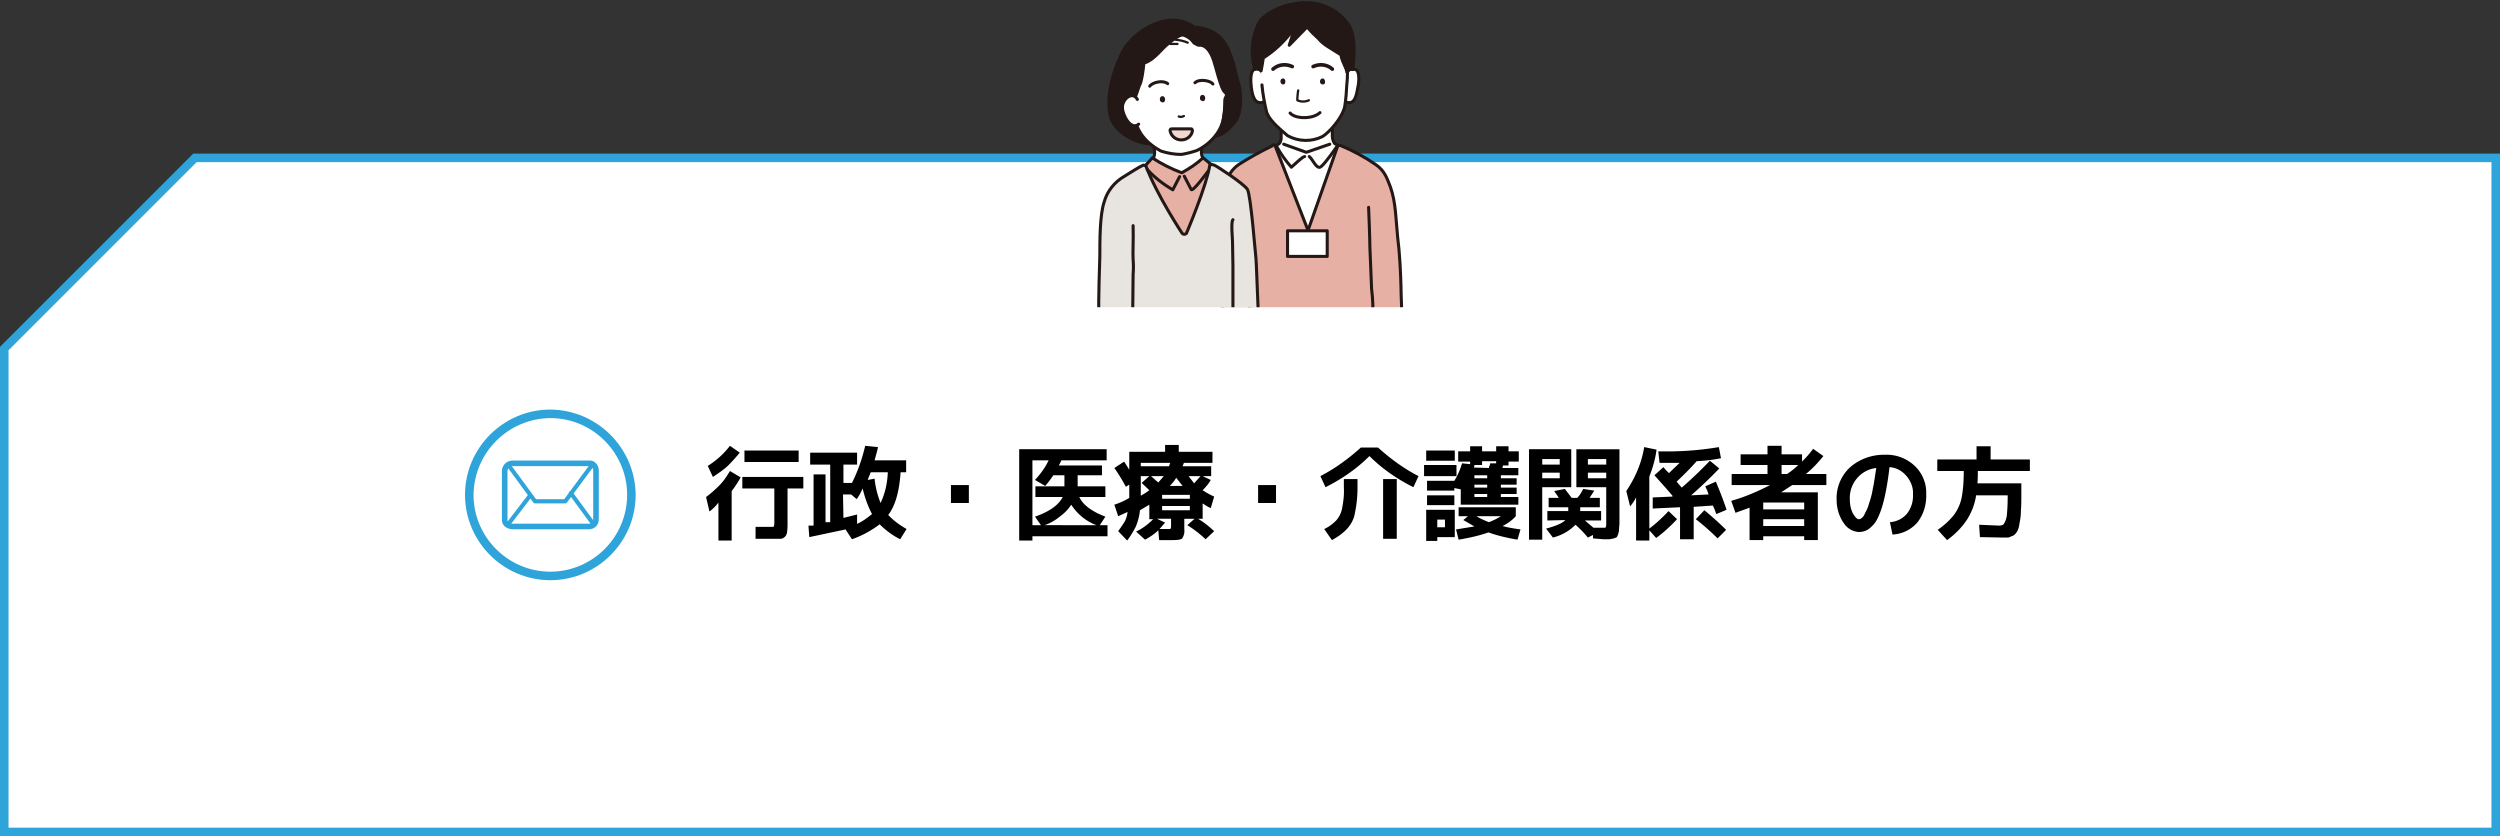
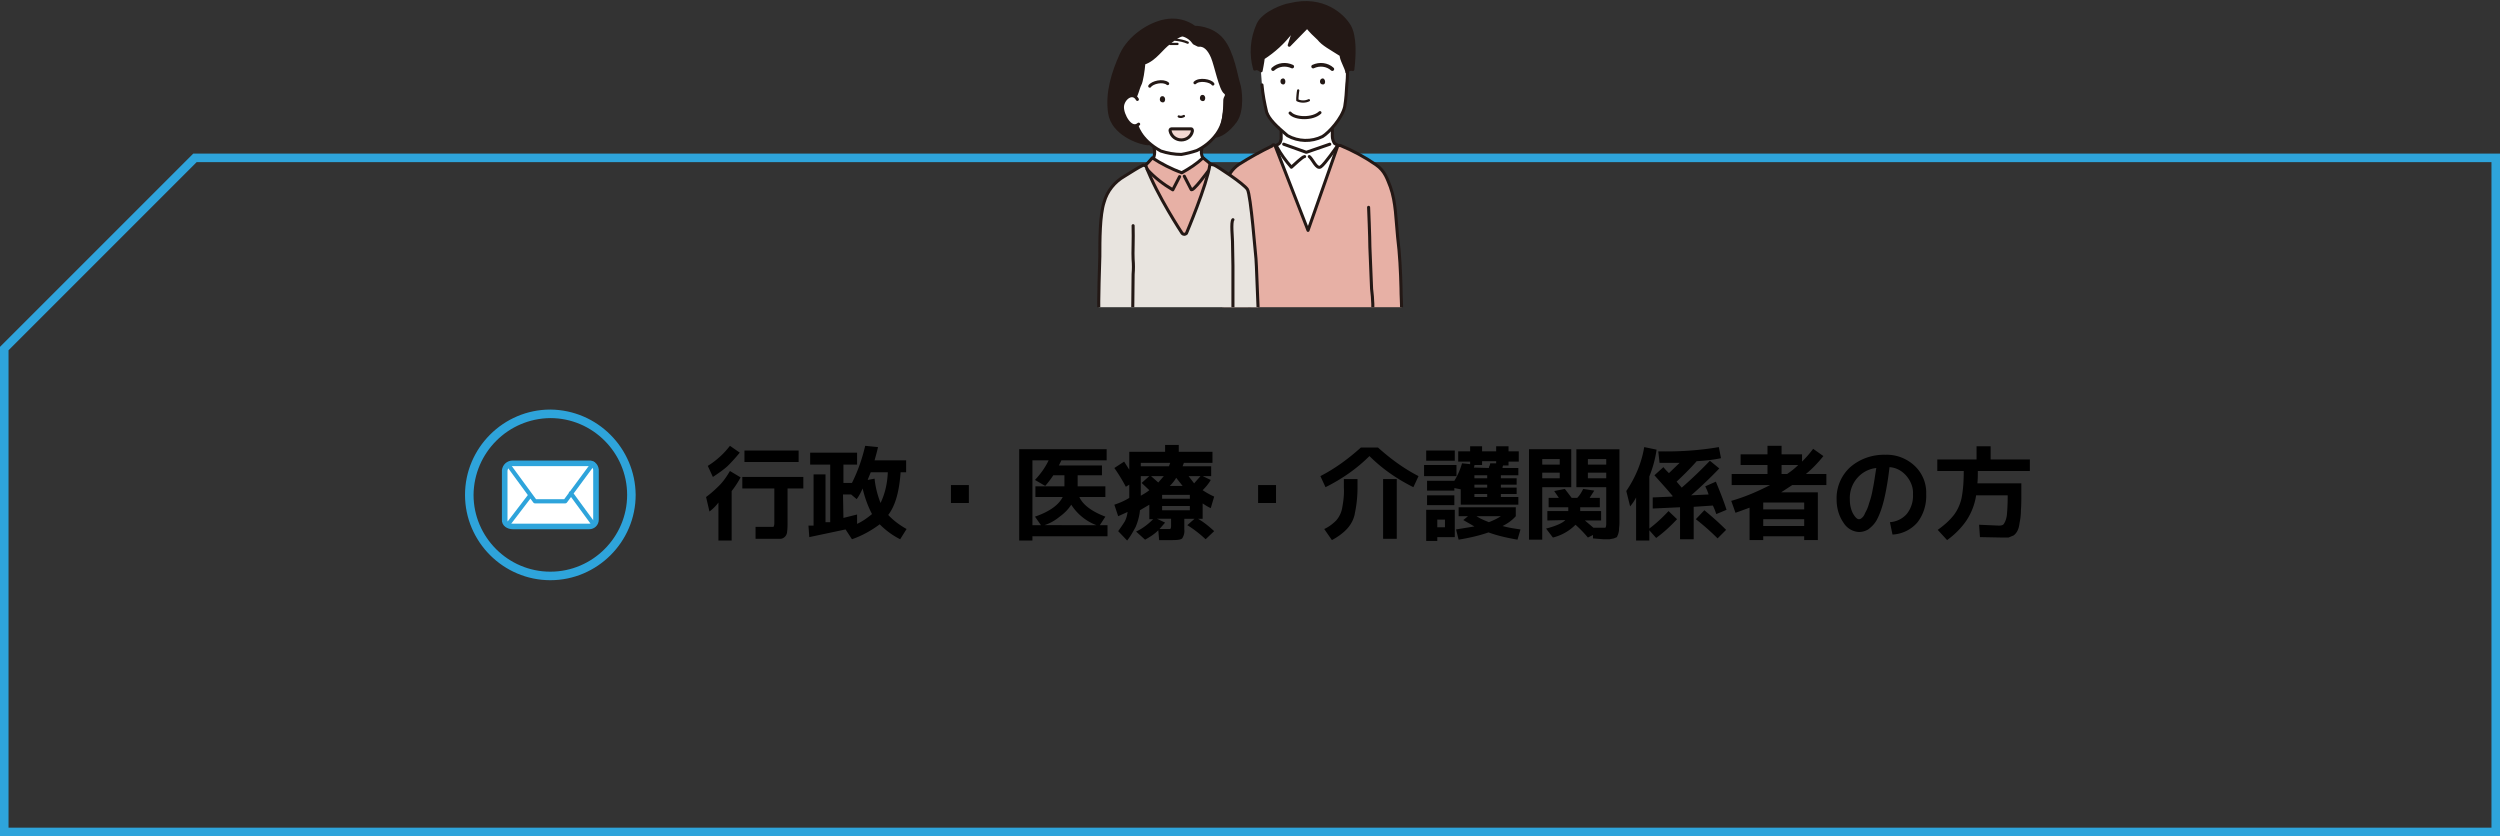
<svg xmlns="http://www.w3.org/2000/svg" xmlns:xlink="http://www.w3.org/1999/xlink" version="1.1" id="レイヤー_1" x="0" y="0" viewBox="0 0 586 196" xml:space="preserve">
  <rect x="0" y="0" width="586" height="196" fill="#333333" stroke="none" />
  <style>.st1{fill:#2ea4db}.st3,.st5{fill:#fff;stroke:#231815;stroke-width:.72;stroke-linecap:round;stroke-linejoin:round}.st5{fill:none}.st6{fill:#e7b0a5}.st6,.st7{stroke:#231815;stroke-width:.72;stroke-linecap:round;stroke-linejoin:round}.st7,.st8{fill:#231815}.st9{fill:none;stroke:#231815;stroke-width:.54;stroke-linecap:round;stroke-linejoin:round}</style>
  <g id="contents">
-     <path fill="#fff" d="M1 195V81.7L45.7 37H585v158z" />
    <path class="st1" d="M584 38v156H2V82.1L46.1 38H584m2-2H45.3L0 81.3V196h586V36z" />
    <defs>
      <path id="SVGID_1_" d="M257 0h72v72h-72z" />
    </defs>
    <clipPath id="SVGID_2_">
      <use xlink:href="#SVGID_1_" overflow="visible" />
    </clipPath>
    <g clip-path="url(#SVGID_2_)">
      <path class="st3" d="M289.1 81.9c0 .5-.5 2.8-.5 2.8s.1 2.6.2 3c.1.5.3 1 .5 1.5.5 1.1 1.3 2 2.4 2.6l2.7.5-.5-10.1-4.8-.3z" />
      <path class="st3" d="M290.8 85.2c.3.4.5.8.6 1.2 0 0 0 2.5.4 3s1.5 1.1 1.6.7m32.9-9.7c0 .5.9 4.2.9 4.2s-.1 2.6-.1 3c-.1.5-.3 1.1-.6 1.5-.5 1.1-1.3 2-2.3 2.6l-2.8.5.5-10.1 4.4-1.7z" />
      <path class="st3" d="M325 84.9l-.6 1.2s0 2.5-.4 3-1.5 1.1-1.6.7" />
      <path d="M293.6 78.5V83s.2 9.1.5 9.2 27.9.1 28.2.1c.3-4.4.2-8.9-.2-13.3 0-1.1-14.2-4.2-14.2-4.2l-14.3 3.7z" fill="#c29d83" stroke="#231815" stroke-width=".72" stroke-linecap="round" stroke-linejoin="round" />
      <path class="st3" d="M300.3 30.5v2.1c-.1.4-.2.9-.5 1.1l-.7.4v30.6h15.5l-.3-30.2-1.5-.9c-.3-.5-.5-1.1-.5-1.7v-1.7" />
      <path class="st5" d="M300.9 33.8l5.3 1.9 5.5-1.9m-5.9 2.9c-.5 0-2.5 2-3.1 2.5-1.3-1.5-2.5-3.1-3.4-4.8m14.1-.1s-2.8 4.1-3.8 4.8-1.9-1.8-2.7-2.4" />
      <path class="st6" d="M321.8 75.6c0 1.6-.1 3.2-.3 4.8-.3.7-1.8 1.2-3.4 1.5-3 .3-6.1.3-9.1 0-.6-.2-1.2-2.9-1.6-2.9s-.8 2.5-1.7 2.9-8-.1-9.4-.4c-.9 0-1.8-.2-2.6-.6-.4-.2-.5-2.2-.5-2.2s0 3.5-.1 4c-.1.4-.4.6-.8.7h-2.6c-.7 0-1.4-.2-2-.5-.4-.2-.6-.6-.6-1l-.2-5c-.5-1.2-.6-13.7-.5-14.1 0-5.1-.6-16.1 1-20.1.5-1.7 1.5-3.1 2.9-4.1 2.5-1.6 5.2-3.1 7.9-4.4 0 0 .3-.6.7 0l7.7 19.8 7-19.9h.6c2.9 1.2 5.7 2.7 8.3 4.5 2.2 1.5 2.7 3.5 3.4 5.2 1.3 3.6 1.3 7.8 1.7 11.7.5 4 .7 8.1.8 12.1 0 3.5.6 6.8-.8 10.2 0 0 0 4.3-.5 4.5s-.4.4-1.1.4-3.9.9-4.2-.4 0-7.2 0-7.2" />
-       <path class="st3" d="M301.8 54.1h9.3v6h-9.3zm14-37c.2-.8.9-1.1 1.9-.8s.9 2.6.6 4.1-.6 4.4-2.8 3.5m-19.6-6.8c-.2-.8-1-1.1-1.9-.8s-.9 2.6-.7 4.1.6 4.4 2.9 3.5" />
      <path class="st3" d="M295.8 19.9c.2 2.2.6 4.3 1.1 6.4.6 1.7 2.3 3.3 4.9 5.5 2.5 1.4 5.6 1.5 8.2.2 1.5-.9 4.6-4.3 5.2-7 .3-1.8.4-3.5.5-5.3 0 0 2.1-15.1-9.7-15.9s-10.5 12.1-10.5 12.1" />
      <path class="st7" d="M316.3 6.1c-1.4-2.4-6.1-7-14-5-1.1.1-6.1 1.8-7.4 4.6-1.5 3.3-1.8 7-.8 10.5.7-.4 1.5.4 1.5.4s.4-2 .5-3c2.5-1.6 4.8-3.7 6.6-6.1v-.4l.9-.9-1.4 4.4 4.2-4.3c.8 1 1.7 1.9 2.7 2.8 1 1.3 2.8 2.2 5.3 3.8-.2.8 1.3 3.2 1.3 4 .2-.5.8-.8 1.4-.6.4-3.3.6-7.8-.8-10.2z" />
      <path class="st8" d="M300.4 18.5c-.4.2-.4 1.3.4 1.3s.6-1.9-.4-1.3zm9.3 0c-.4.2-.5 1.3.4 1.3s.5-1.9-.4-1.3z" />
      <path class="st9" d="M306.8 23.5c-.8.4-1.9.4-2.7 0V23s.1-1.4.2-1.8" />
      <path d="M312.3 16.2c-1.2-1.1-3-1.3-4.5-.6m-9.4.6c1.2-1.1 3-1.3 4.5-.6" stroke-width=".86" fill="none" stroke="#231815" stroke-linecap="round" stroke-linejoin="round" />
      <path class="st5" d="M302.4 26.5c1.2 1.4 5.3 1.5 7-.1m12.3 48.4c.2-2.4.1-4.7-.2-7.1-.2-4.4-.4-9.8-.4-9.8 0-2.2-.3-9.3-.3-9.3m-28.1-.2s0 6 .1 10.4c0 0 0 13.6.3 18.5" />
      <path class="st3" d="M294.1 85.8c.2 1.5.4 4.6.4 5.2s-.8 4-1.9 4.2l-3.5.4-1.1-10 6.1.2zm-35.3 0c-.2 1.5-.4 4.6-.4 5.2s.9 4 2 4.2l3.4.4 1.1-10-6.1.2z" />
      <path d="M262.7 95c0-1.4.5-16 .5-16s8.1-1 8.6-1.2 11.1-.7 11.1-.7l6.2 2.6.5 15.2-26.9.1z" fill="#66757b" stroke="#231815" stroke-width=".72" stroke-linecap="round" stroke-linejoin="round" />
      <path class="st3" d="M281.7 34.9c-.2.7-.1 1.4.2 2l.9 1-6.7 5.7-6.6-5.7s.9-.7 1-1.2c.2-.7.2-1.3 0-2" />
      <path class="st6" d="M270.1 37c2.1 1.4 4.5 2.6 6.9 3.5 1.8-1 3.5-2.1 5-3.5l2.1 1.7-1.6 17.2h-10.3l-4-16.9c.7-.6 1.3-1.3 1.9-2z" />
      <path d="M257.8 60.2c0-3.9 0-9.8 1-12.8.7-2.6 2.5-4.8 4.8-6.1 1.5-.9 3.1-2 4.4-2.6l.6.2c2.6 6.9 8.5 15.8 8.5 15.8.3.3.7.3 1 0 0 0 0 0 0 0s4.8-11.3 5.5-16.1c.3-.1.7 0 1 .1.6.2 7 4.4 7.8 5.7s1.9 15.6 2 16.2.4 10.1.5 11.7.4 8.1.5 9.2.3 4.4-.2 4.6l-2.9.5-2.1.2s-1.1 0-1.2-.8-.3-6.6-.3-6.6c-.7.2-1.5.3-2.2.3-1.9 0-3.8-.1-5.7-.4-1.6-.3-2.9.3-4.9.4-3.4.2-6.9.2-10.3 0 0 .6.7 6.1-.3 7.4s-6.7 0-6.7 0-.6-1.2-.9-2.7.1-9.8-.1-11.2.2-13 .2-13z" fill="#e8e4df" stroke="#231815" stroke-width=".72" stroke-linecap="round" stroke-linejoin="round" />
      <path class="st5" d="M265.4 78.6c.1-2.5.2-14.3.2-14.3.1-1.2.1-2.3 0-3.5-.1-1.5.1-4.6 0-7.9m23.4-1.4c-.5.5-.1 4.3-.1 5.1s.1 5.7.1 5.7v9.4s.2 6.5-.4 6.9m-5.4-38.5s-3.7 5.1-4 4.3l-1.6-3.1m-1.1.1l-1.6 3.1c-2.2-1.3-4.3-2.9-6-4.8" />
      <path class="st3" d="M286.9 27c-.2 1.8-.9 3.4-2 4.8-1.2 1.5-2.7 2.7-4.4 3.5-1.2.4-2.4.7-3.6.9-1.6 0-3.3-.3-4.8-.8-5-2.7-5.7-6.3-5.7-6.3s-1.4-8.1.5-14 5.7-8.4 11-7.7 11.5 7.8 9 19.6z" />
      <path class="st8" d="M272.2 22.6c-.4.2-.6 1.3.3 1.4s.8-1.8-.3-1.4zm9.4-.3c-.4.2-.6 1.3.3 1.4s.8-1.8-.3-1.4z" />
      <path class="st5" d="M280.1 19.4c1-1 3.7-.5 4.2.3m-10.6-.1c-1.1-.9-3.6-.3-4.2.6" />
      <path class="st9" d="M277.5 27.2c-.4.2-.8.3-1.2.1m-.8-18c1 .1 2 .3 2.9.7m-4.1.3h1.7" />
      <path class="st7" d="M290.3 19.5c-.5-1.4-1.3-7.2-3.8-10.2S280 6.4 280 6.4c-2-1.5-4.6-2-7-1.5-3.6.7-8.3 3.7-10.2 7.9s-3.4 8.9-2.7 13.7 6.7 7 9 7.2c-1.3-1-2.2-2.4-2.7-3.9-.5-2.2-.8-4.4-.7-6.6.6-.3 1.1-2.7 1.5-3.4s.8-3.5.9-4.8h-.9c2.8-.3 4.6-3 6.2-4.4s3.2-2.5 3.9-2.4c1.1.3 2 1 2.6 1.9l1 .5c1.4-.2 2.5.9 3.3 2.8s1.9 7.6 3 8.3 0 .7-.1 1.7c0 6.1-1.3 7.9-2.2 8.5.9 0 2.9-1 4.7-3.5s1.2-7.5.7-8.9z" />
      <path d="M279.2 30.2h-4.6c-.3 0-.4.3-.3.6.3 1.2 1.4 2 2.6 2 1.3 0 2.4-.9 2.6-2.1 0-.3-.1-.5-.3-.5z" fill="#f3d8d2" stroke="#231815" stroke-width=".72" stroke-linecap="round" stroke-linejoin="round" />
      <path class="st3" d="M266.6 23.3c-1.1-2-3.4-.2-3.5 1.7s2 5.7 3.8 4.1" />
    </g>
    <path d="M171.5 115.1v11.6h-3.1v-8.9c-.6.8-1.3 1.5-2.1 2.1l-.8-3.4c1.1-.8 2.1-1.7 3.1-2.7 1-1 1.8-2.2 2.5-3.4l2.5 1.5c-.6 1.1-1.3 2.2-2.1 3.2zm-4.4-3.3l-1.2-2.6c1-.6 1.9-1.3 2.8-2.1.9-.8 1.7-1.7 2.4-2.6l2.3 1.6c-.9 1.1-1.8 2.1-2.8 3.1-1.1 1-2.3 1.8-3.5 2.6zm21.2 0v2.7h-3.7v8c0 .7 0 1.4-.1 2.1 0 .4-.2.9-.5 1.2-.3.3-.7.5-1.1.5h-5.8v-2.8h4.2c.2-.3.2-.7.2-1v-8H174v-2.7h14.3zm-13.8-3.5v-2.7h12.7v2.7h-12.7zm19 14.1h1.1v-13.5h-4.7v-2.8h11v2.8h-3.2v4.3h2c1.4-2.8 2.4-5.7 3.1-8.7l3 .3c-.2 1-.5 2-.8 3.1h7.4v2.8h-1.3c-.3 4.4-1.2 7.8-2.9 10 1.2 1.3 2.7 2.4 4.3 3.3l-1.5 2.4c-1.8-.9-3.4-2.1-4.8-3.5-2 1.5-4.2 2.7-6.5 3.5l-1.5-2.3-8.5 1.8-.2-2.7h1.2v-12h2.8v11.2zm4.2-1l3.2-.8v2.2c1.3-.6 2.4-1.4 3.5-2.3-1-1.9-1.7-3.9-2.2-6-.4.9-.8 1.7-1.4 2.5l-1.3-1.1h-1.9l.1 5.5zm8.7-3.5c1.1-2.3 1.6-4.7 1.7-7.2h-4c-.3.8-.6 1.4-.7 1.8l1.6-.3c.2 2 .7 3.9 1.4 5.7zm16.5 0v-4.2h4.2v4.2h-4.2zm36.5-12.6v2.6h-10.6l-.6 1.2h10.1v2.3h-5.7v2.6h6.5v2.5H253c.8 1.8 2.9 3.4 6.1 4.6l-1.3 2h1.8v2.6H242v1h-3.1v-21.4h20.5zm-16.7 11.2V114h6.8v-2.6h-2.6c-.6.9-1.2 1.7-1.9 2.5l-2.4-1.4c1.3-1.4 2.4-2.9 3.2-4.6H242v15.2h2l-1.4-2c3.5-1.2 5.6-2.8 6.5-4.6h-6.4zm8.4 1.8c-.7 1.1-1.6 2-2.7 2.8-1.1.9-2.3 1.6-3.6 2H257c-2.4-.9-4.5-2.6-5.9-4.8zm12.8-4.2c-.8-1.5-1.7-3-2.7-4.4l2.3-1.5 1.2 1.9v-4.2h8.4v-1.6h3.2v1.6h7.9v2.6h-6.7l-.3.8h6.7v2.3h-2l1.9.9c-.5.9-1.2 1.7-1.9 2.4.9.6 1.8 1.1 2.7 1.5l-.8 2.7c-.7-.3-1.3-.7-1.9-1.1v3.6h-1.1c1.4.8 2.6 1.8 3.8 2.9l-2 1.9c-1.3-1.2-2.8-2.4-4.3-3.3l1.7-1.5h-2.4v2.5c.1.7-.1 1.5-.5 2.1-.3.3-1.1.4-2.4.4h-3l-.2-2.3c-.9.9-2 1.6-3.1 2.2l-2.1-1.9c1.5-.7 2.8-1.7 4-2.9h-.9v-3.4l-2.2 1.3c-.1 1.3-.5 2.7-1 3.9-.6 1.1-1.2 2.2-2 3.2l-2.1-2.2c.5-.7 1-1.4 1.5-2.2.4-.7.6-1.5.7-2.3l-2.2 1-.9-2.7c1.2-.4 2.4-.9 3.5-1.6v-3.1l-.8.5zm10.4-5.6h-6.9v.8h6.6l.3-.8zm-4.9 6.4l-1.8-1.7 1.8-1.6h-2v4.6c.7-.4 1.4-.8 2-1.3zm2.1-1.8l1.3-1.5h-3l1.7 1.5zm-.3 8.5l1.9.9-1.3 1.5h2.5c.2-.2.2-.5.2-.8v-1.6h-3.3zm1.2-4.7h6.5v-.9h-6.5v.9zm0 1.7v1h6.5v-1h-6.5zm4.8-4.7l-1.5-1.9c-.4.7-.9 1.3-1.5 1.9h3zm2.7-.6l1.5-1.7h-2.8l1.3 1.7zm15 4.6v-4.2h4.2v4.2h-4.2zm26.1-11c-3 3-6.5 5.4-10.3 7.3l-1.2-2.6c3.5-1.8 6.6-4.1 9.5-6.7h4c2.9 2.6 6 4.9 9.5 6.7l-1.2 2.6c-3.8-1.9-7.3-4.3-10.3-7.3zm-6 5.4h3.2v2c0 2-.2 4-.6 5.9-.2 1.4-.9 2.7-1.8 3.7-1 1.1-2.3 2-3.6 2.7l-1.8-2.6c1.1-.5 2-1.2 2.8-2 .7-.8 1.2-1.8 1.4-2.9.3-1.6.5-3.2.4-4.8v-2zm9.2 14v-14h3.2v14h-3.2zm9.6-14.7V109h7.6v2.6h-7.6zm.5-3.6v-2.4h6.7v2.4h-6.7zm2.6 17.9v.9h-2.6v-7.3h6.7v6.4h-4.1zm19.1-20.1v2.4h-2.4v.9h-1.3c0 .1 0 .2-.1.3v.3h3.7v1.7h-4.1v.7h3.7v1.5h-3.7v.7h3.7v1.5h-3.7v.7h4.1v1.8h-13.5v-3.6l-1.5-.3v.6h-6.4v-2.3h6.4c.8-1.3 1.4-2.7 1.8-4.1l1.9.2v-.6h-2.8v-2.4h2.8v-1.2h2.8v1.2h3.3v-1.2h2.9v1.2h2.4zm-21.5 12.6v-2.3h6.4v2.3h-6.4zm2.4 5.2h1.8v-1.8h-1.8v1.8zm5-2.6v-2.1h13.4v2.1c-.9 1-1.9 1.7-3.1 2.3 1.4.4 2.8.6 4.2.8l-.7 2.4c-2.3-.4-4.6-.9-6.8-1.7-2.3.8-4.6 1.3-7 1.7l-.6-2.4 4.3-.7-2.6-1.5 1.1-.9h-2.2zm7.1-11.3c0-.1 0-.3.1-.4.1-.2.2-.5.2-.7h1.4v-.5h-3.3v.9h-1.8v.3c-.1.1-.1.2-.1.3l3.5.1zm-3.4 1.7v.7h3v-.7h-3zm3 2.2h-3v.7h3v-.7zm-3 2.9h3v-.7h-3v.7zm3.4 5.9c1-.4 1.9-.8 2.8-1.4h-5.7c.9.6 1.9 1 2.9 1.4zm9.4-17.1h9.9v8.9h-6.8v12.3h-3.1v-21.2zm3.1 3.6h4.1v-1.3h-4.1v1.3zm0 1.9v1.3h4.1v-1.3h-4.1zm1.2 11.2v-2.2h4.9v-.9H363v-2.2h2.4l-1.1-1.6 2.5-.5 1.6 2.1h1.3c.6-.6 1-1.3 1.4-2.1l2.6.4-1.1 1.7h2.4v2.2h-4.6v.9h4.9v2.2h-3.8l2 1.7h2.8c.2-.3.2-.7.2-1v-8.5h-7v-8.9h10.1v17.2c0 .7-.1 1.2-.1 1.6 0 .4-.1.7-.2 1.1l-.3.7-.7.3-1 .2h-1.5l-2.4-.2v-.8l-1.2.6c-.9-1.1-1.9-2.1-2.9-3-1.5 1.5-3.3 2.5-5.3 3l-1.6-2.1c2.3-.6 3.9-1.3 4.5-2l-4.2.1zm13.8-13.1v-1.3h-4.3v1.3h4.3zm0 1.9h-4.3v1.3h4.3v-1.3zm10.1.9v12.2c1.6-1.2 3.1-2.6 4.5-4.1l2 1.9c-1.5 1.6-3.1 3.1-4.9 4.4l-1.6-1.8v2.4h-3.1v-10.1c-.4.8-.9 1.5-1.4 2.1l-.9-3.6c2.1-3.1 3.6-6.6 4.2-10.3l2.9.6c-.3 2.2-.9 4.3-1.7 6.3zm13.1 2.3l2.5-1.1c.9 2.2 1.8 4.4 2.5 6.6l-2.4 1-.4-1.1-.4-.9-4.5.3v7.6h-3.2v-7.5l-6.4.3v-2.6l4.6-.2c0-.1 0-.1.1-.1-1.4-1.7-2.9-3.3-4.3-4.9l2.1-1.9.6.7.7.7 2.5-2.4H389l-.3-2.7c4.8.1 9.5-.2 14.2-1l.5 2.6c-1.9.4-3.8.6-5.7.7-1.3 1.5-2.9 3.1-4.7 4.8l.6.7.6.7c2.3-2 4.5-4.1 6.6-6.3l2.2 1.8c-2.1 2.2-4.3 4.3-6.6 6.3l4.1-.2-.4-1.1c-.2-.3-.3-.7-.4-.8zm-2.2 7.7l2-2.1c1.7 1.4 3.4 2.9 5.1 4.6l-2 2c-1.6-1.6-3.3-3.1-5.1-4.5zm20-6.3h8.6v11.2h-3.2v-.9h-9.6v.9h-3.2V119l-3.3 1.2-1-2.8c3.2-.9 6.2-2.2 9.1-3.7h-9v-2.6h8.4V109H408v-2.5h6.3v-2h3.3v2h4.8v1.7c.9-.9 1.8-1.9 2.6-3l2.4 1.7c-1.2 1.5-2.6 3-4.1 4.2h4.8v2.6h-8l-2.6 1.7zm-4.2 4h9.6v-1.6h-9.6v1.6zm0 2.3v1.6h9.6v-1.6h-9.6zm8.2-12.7h-3.9v2.1h1.3c.9-.6 1.8-1.3 2.6-2.1zm21.5 13.4c1.5-.1 3-.8 4-2 1-1.3 1.5-2.9 1.4-4.6.1-1.5-.5-3-1.5-4.2-1-1.2-2.4-2-4-2.1-.3 2.6-.7 5.2-1.3 7.7-.4 1.6-.9 3.2-1.7 4.7-.5.9-1.2 1.6-2 2.2-.7.4-1.4.6-2.2.6-1.5-.1-2.8-.9-3.6-2.2-1.1-1.6-1.6-3.5-1.6-5.4-.1-2.9 1.1-5.7 3.2-7.6 2.3-2 5.3-3 8.3-2.9 2.5-.1 5 .9 6.8 2.6 1.8 1.7 2.8 4.1 2.7 6.6.1 2.4-.6 4.8-2.1 6.7a8.25 8.25 0 01-5.8 2.8l-.6-2.9zm-3.2-12.7c-3.7.4-6.4 3.7-6.2 7.4 0 1.1.2 2.2.7 3.2.5.9 1 1.4 1.4 1.4.3 0 .5-.1.7-.3.4-.3.6-.7.8-1.2.4-.7.7-1.4.9-2.2.4-1.1.7-2.3.9-3.5.3-1.4.5-3 .8-4.8zm24.3 16.2l-.2-2.9 4.6.2c.6 0 1-.1 1.2-.4.4-.6.6-1.3.7-2 .1-1 .2-2.5.2-4.5v-.2h-7.4c-.3 2.1-1.1 4.1-2.2 5.8-1.2 1.8-2.8 3.4-4.6 4.7l-2.2-2.4c1.4-1 2.7-2.1 3.8-3.5.9-1.2 1.5-2.6 1.8-4 .4-2.1.5-4.2.5-6.3h-6.2v-2.7h9.2v-3.1h3.3v3.1h9.2v2.7h-12.2c0 1 0 1.9-.1 2.9h10.3v2.2c0 1.6 0 3-.1 4.1 0 1-.1 1.9-.3 2.9-.1.7-.2 1.3-.5 1.9-.2.4-.5.8-.9 1.1l-1.2.5h-1.6l-5.1-.1z" />
    <path d="M120.2 108.6H138c.9-.1 1.6.6 1.7 1.5v11.7c0 .9-.7 1.6-1.6 1.6h-17.9c-1 0-2-.6-1.9-1.6v-11.5c.1-1 .9-1.7 1.9-1.7z" fill="#fff" stroke="#2ea4db" stroke-width="1.31" stroke-linecap="round" stroke-linejoin="round" />
    <path d="M119.1 108.9l6.3 8.6h7.1l6.5-8.8m-14.7 7.4l-5.2 6.8m19.9-.2l-5.2-7.1" stroke="#2ea4db" stroke-width=".98" fill="none" stroke-linecap="round" stroke-linejoin="round" />
    <path class="st1" d="M129 98c9.9 0 18 8.1 18 18s-8.1 18-18 18-18-8.1-18-18c.1-9.9 8.1-17.9 18-18m0-2c-11 0-20 9-20 20s9 20 20 20 20-9 20-20c-.1-11-9-19.9-20-20z" />
  </g>
</svg>